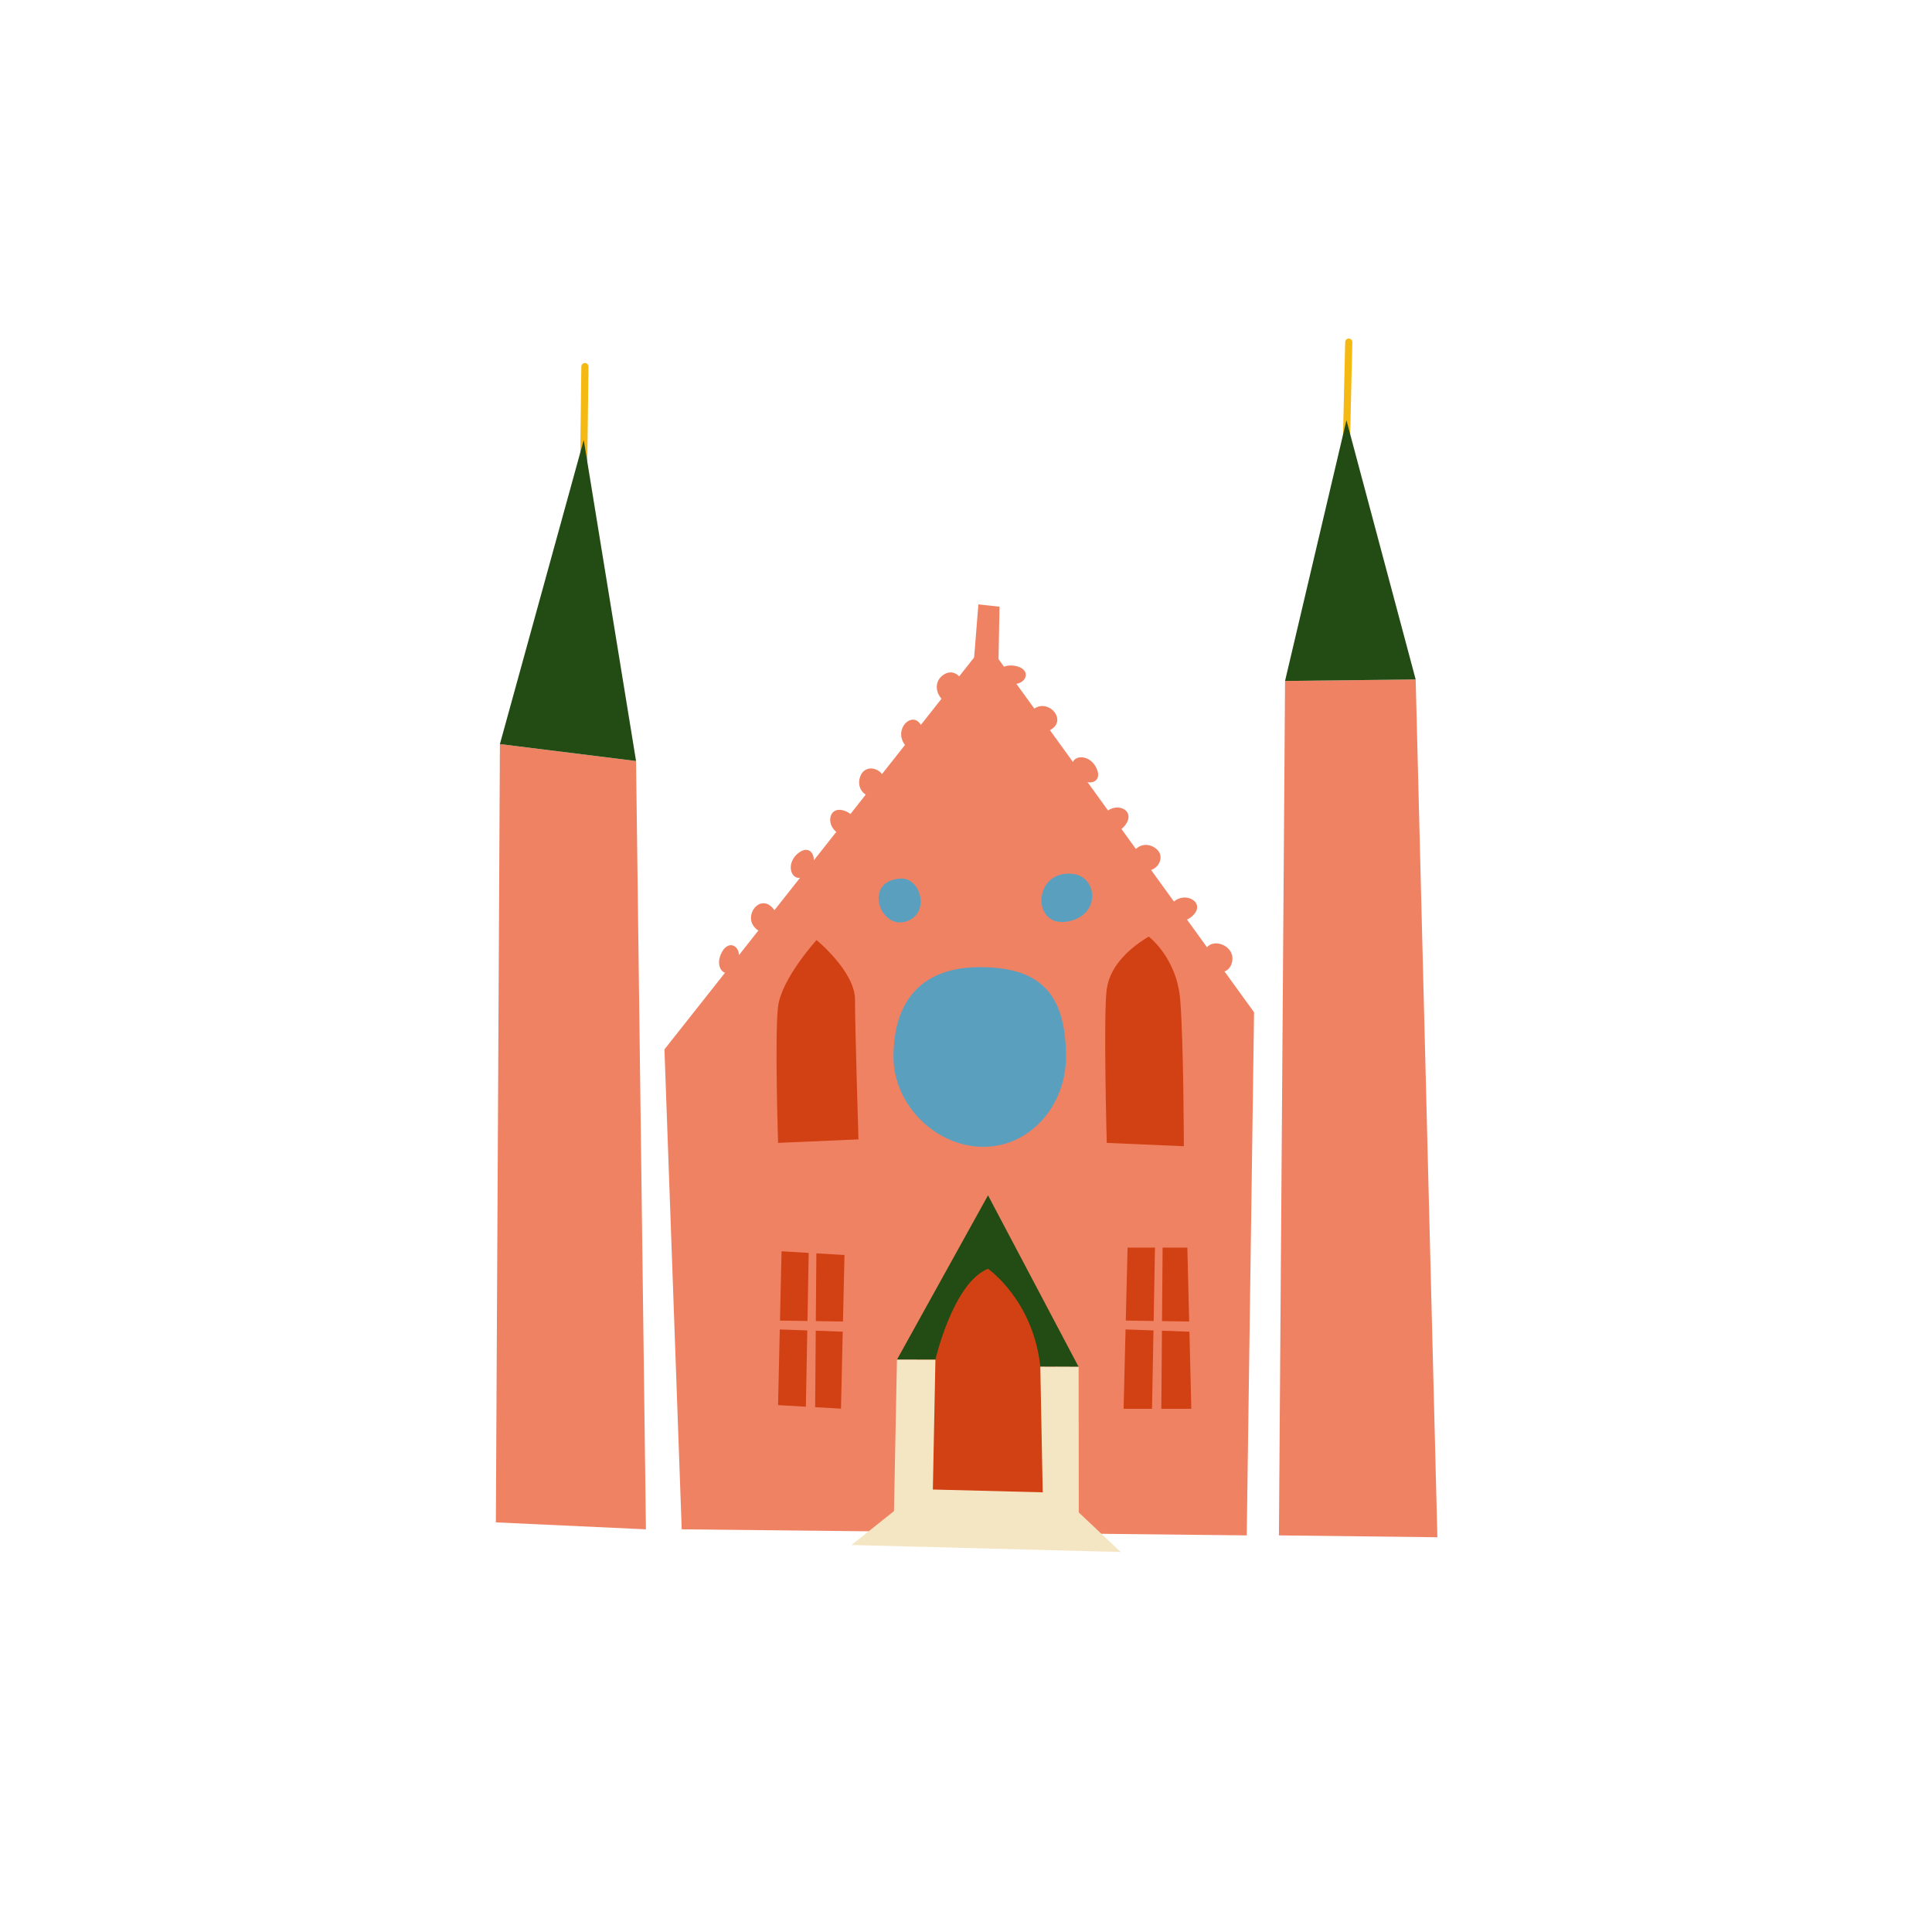
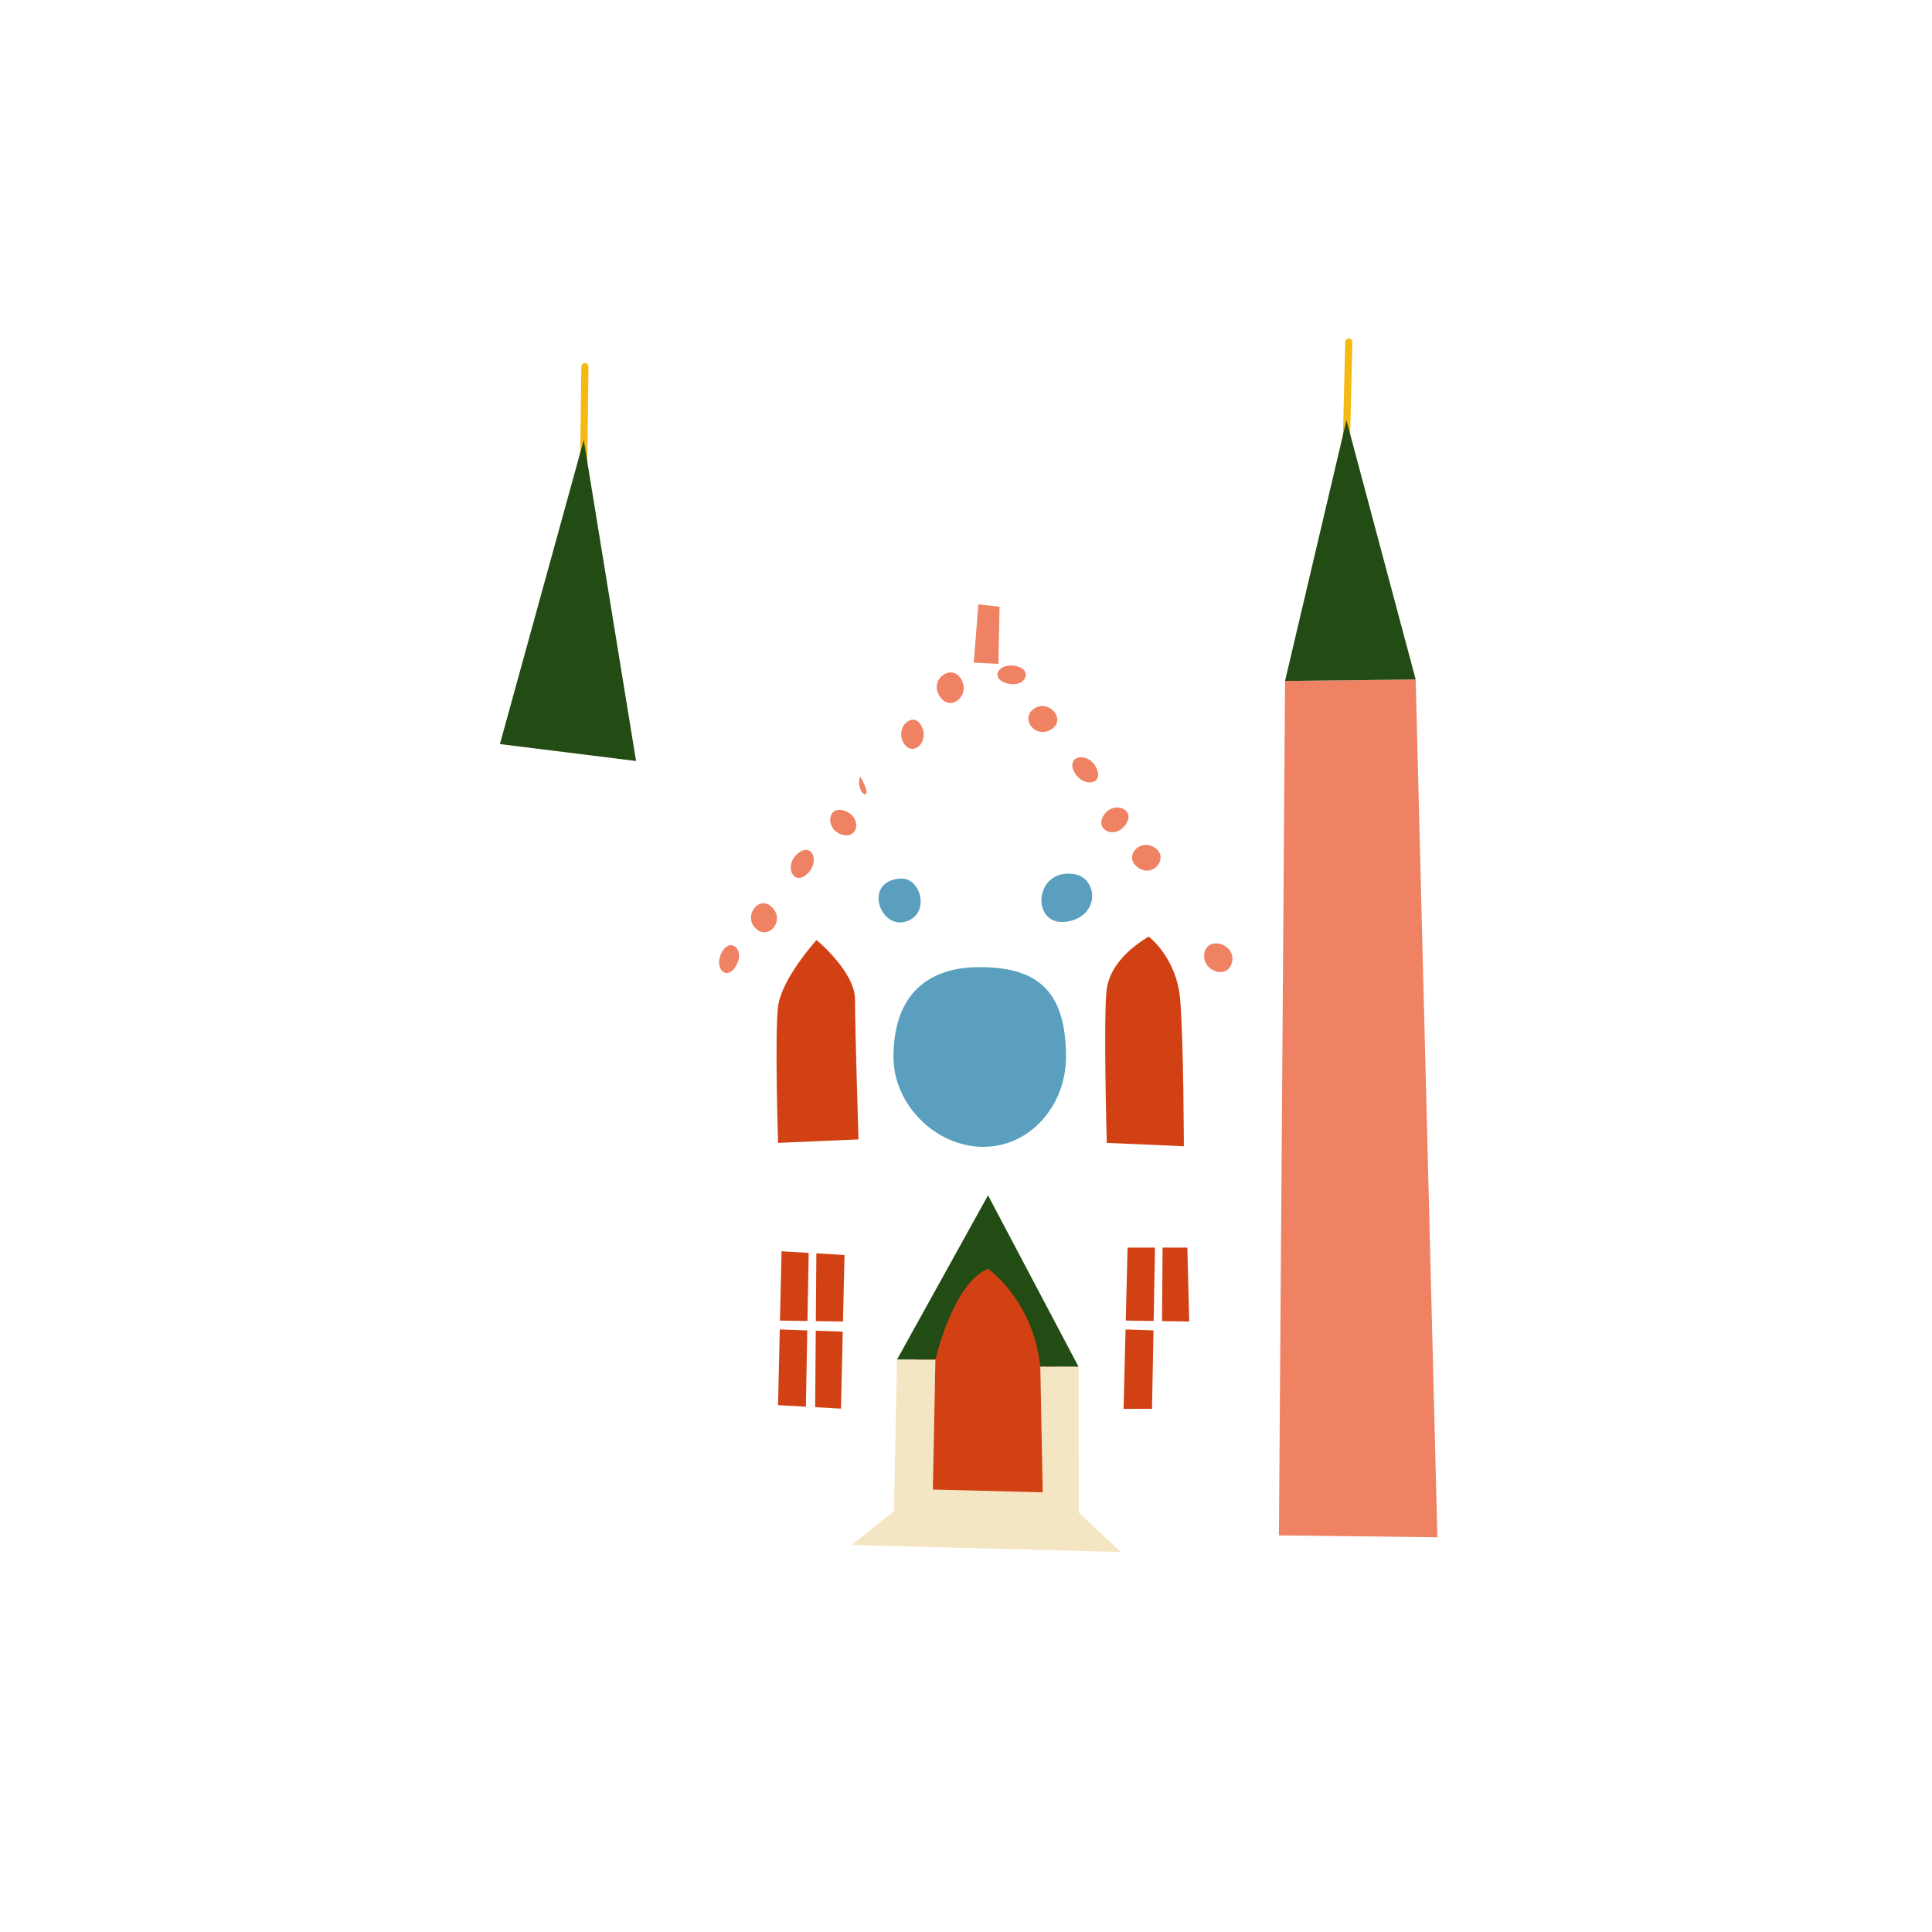
<svg xmlns="http://www.w3.org/2000/svg" version="1.1" id="Layer_1" x="0px" y="0px" viewBox="0 0 1080 1080" style="enable-background:new 0 0 1080 1080;" xml:space="preserve">
  <style type="text/css"> .st0{fill:#F08264;} .st1{fill:#D24114;} .st2{fill:#5AA0BE;} .st3{fill:none;stroke:#F5B914;stroke-width:4;stroke-linecap:round;stroke-linejoin:round;stroke-miterlimit:10;} .st4{fill:#234B14;} .st5{fill:#F5E6C3;} </style>
-   <polygon class="st0" points="381.08,854.9 371.43,586.61 551.31,358.96 701.03,565.87 696.93,858.29 " />
  <path class="st1" d="M549.62,700.13c0,0-35.19,22.15-37.79,66.46c-2.61,44.31-3.91,91.22-3.91,91.22l86.01,2.61 c0,0-1.3-83.4-3.91-97.74C587.41,748.34,566.56,711.85,549.62,700.13z" />
  <path class="st2" d="M595.9,590.86c0,26.63-19.59,50.22-46.22,50.22s-50.22-23.59-50.22-50.22c0-31.96,16.25-50.22,48.22-50.22 S595.9,553.56,595.9,590.86z" />
  <g>
    <line class="st3" x1="752.67" y1="246.9" x2="753.97" y2="191.24" />
    <polygon class="st0" points="718.35,380.65 714.93,858.29 803.51,859.34 791.37,379.82 " />
    <polygon class="st4" points="718.35,380.65 752.67,234.9 791.37,379.82 " />
  </g>
  <g>
    <line class="st3" x1="326.32" y1="257.93" x2="326.97" y2="204.92" />
-     <polygon class="st0" points="355.56,425.41 361.08,854.9 277.19,851.02 279.45,415.94 " />
    <polygon class="st4" points="279.45,415.94 355.56,425.41 326.32,245.93 " />
  </g>
  <path class="st2" d="M599.8,488.51c14.24,1.67,15.64,24.15-3.91,26.76C576.35,517.88,577.65,485.91,599.8,488.51z" />
  <path class="st2" d="M503.37,491.12c11.71-0.73,16.94,20.24,2.61,24.15C491.64,519.18,482.52,492.42,503.37,491.12z" />
  <path class="st1" d="M618.68,638.88c0,0-1.95-72.33,0-86.01c1.95-13.68,13.68-23.46,23.46-29.32c0,0,15.64,11.73,17.59,35.19 c1.95,23.46,2.05,82.01,2.05,82.01L618.68,638.88z" />
  <path class="st1" d="M479.9,636.92c0,0-1.95-62.55-1.95-78.19c0-15.64-21.5-33.23-21.5-33.23s-19.55,21.5-21.5,37.14 c-1.95,15.64,0,76.24,0,76.24L479.9,636.92z" />
  <path class="st4" d="M501.4,760.07h21.5c0,0,9.86-43,29.41-50.82c0,0,25.32,17.59,29.23,54.73l21.41,0.09l-50.64-95.87L501.4,760.07 z" />
  <polygon class="st5" points="501.4,760.07 499.45,859.9 520.95,859.11 522.9,760.07 " />
  <polygon class="st5" points="581.54,763.98 602.96,764.07 603.05,861.72 583.41,861.72 " />
  <polygon class="st5" points="515.08,832.49 591.32,834.44 626.5,867.58 475.99,863.67 " />
  <g>
    <polygon class="st1" points="451.38,738.44 452.08,700.38 436.89,699.47 436.01,738.21 " />
    <polygon class="st1" points="456.05,738.51 471.23,738.74 472.08,701.56 456.35,700.63 " />
    <polygon class="st1" points="451.28,743.71 435.9,743.17 434.94,785.48 450.49,786.35 " />
    <polygon class="st1" points="456.01,743.87 455.67,786.63 470.12,787.44 471.1,744.4 " />
  </g>
  <g>
    <polygon class="st1" points="644.9,738.44 645.65,697.41 630.32,697.41 629.31,738.2 " />
    <polygon class="st1" points="649.57,738.51 664.76,738.74 663.74,697.41 649.9,697.41 " />
    <polygon class="st1" points="644.8,743.71 629.19,743.16 628.09,787.55 643.99,787.55 " />
-     <polygon class="st1" points="649.53,743.87 649.18,787.55 665.96,787.55 664.9,744.41 " />
  </g>
  <g>
    <path class="st0" d="M403.66,532.02c4.66-8.16,13.03-1.3,7.82,7.82C406.27,548.96,398.45,541.14,403.66,532.02z" />
    <path class="st0" d="M422.02,518.6c-6.47-6.82,2.52-18.85,9.74-11.23C438.99,514.99,429.25,526.22,422.02,518.6z" />
    <path class="st0" d="M450.59,489.11c-7.3,5.91-12.62-5.51-4.45-12.12C454.31,470.38,458.76,482.5,450.59,489.11z" />
    <path class="st0" d="M469.93,466.32c-8.81-3.26-7.42-16.64,2.43-13C482.22,456.97,479.79,469.97,469.93,466.32z" />
-     <path class="st0" d="M480.86,434.09c3.17-8.85,16.61-3.55,13.06,6.34C490.38,450.32,477.32,443.97,480.86,434.09z" />
+     <path class="st0" d="M480.86,434.09C490.38,450.32,477.32,443.97,480.86,434.09z" />
    <path class="st0" d="M504.51,414.06c-3.64-8.66,6.9-17.13,10.96-7.45S508.58,423.75,504.51,414.06z" />
    <path class="st0" d="M535,391.74c-7.67,5.42-16.36-8.33-7.78-14.39C535.8,371.29,543.58,385.68,535,391.74z" />
  </g>
  <g>
    <path class="st0" d="M568.52,372.46c9.08,2.41,4.6,12.26-5.55,9.56C552.82,379.33,558.37,369.77,568.52,372.46z" />
    <path class="st0" d="M578.84,395.7c8.23-4.53,17.6,7.2,8.4,12.27C578.03,413.03,569.64,400.76,578.84,395.7z" />
    <path class="st0" d="M600.14,430.8c-3.87-8.56,8.52-10.81,12.85-1.24S604.47,440.37,600.14,430.8z" />
    <path class="st0" d="M617.3,455.28c5.38-7.7,17.98-2.97,11.96,5.64C623.23,469.53,611.28,463.89,617.3,455.28z" />
    <path class="st0" d="M645.72,474.01c7.76,5.31-0.77,16.96-9.44,11.03C627.61,479.1,637.05,468.07,645.72,474.01z" />
-     <path class="st0" d="M655.85,504.34c6.77-6.52,18.47,0.25,10.9,7.54C659.17,519.16,648.28,511.62,655.85,504.34z" />
    <path class="st0" d="M673.44,532.11c2.43-9.08,17.9-4.07,15.19,6.08C685.91,548.34,670.73,542.26,673.44,532.11z" />
  </g>
  <polygon class="st0" points="544.31,370.42 546.92,337.85 558.74,339.15 558.13,371.12 " />
</svg>